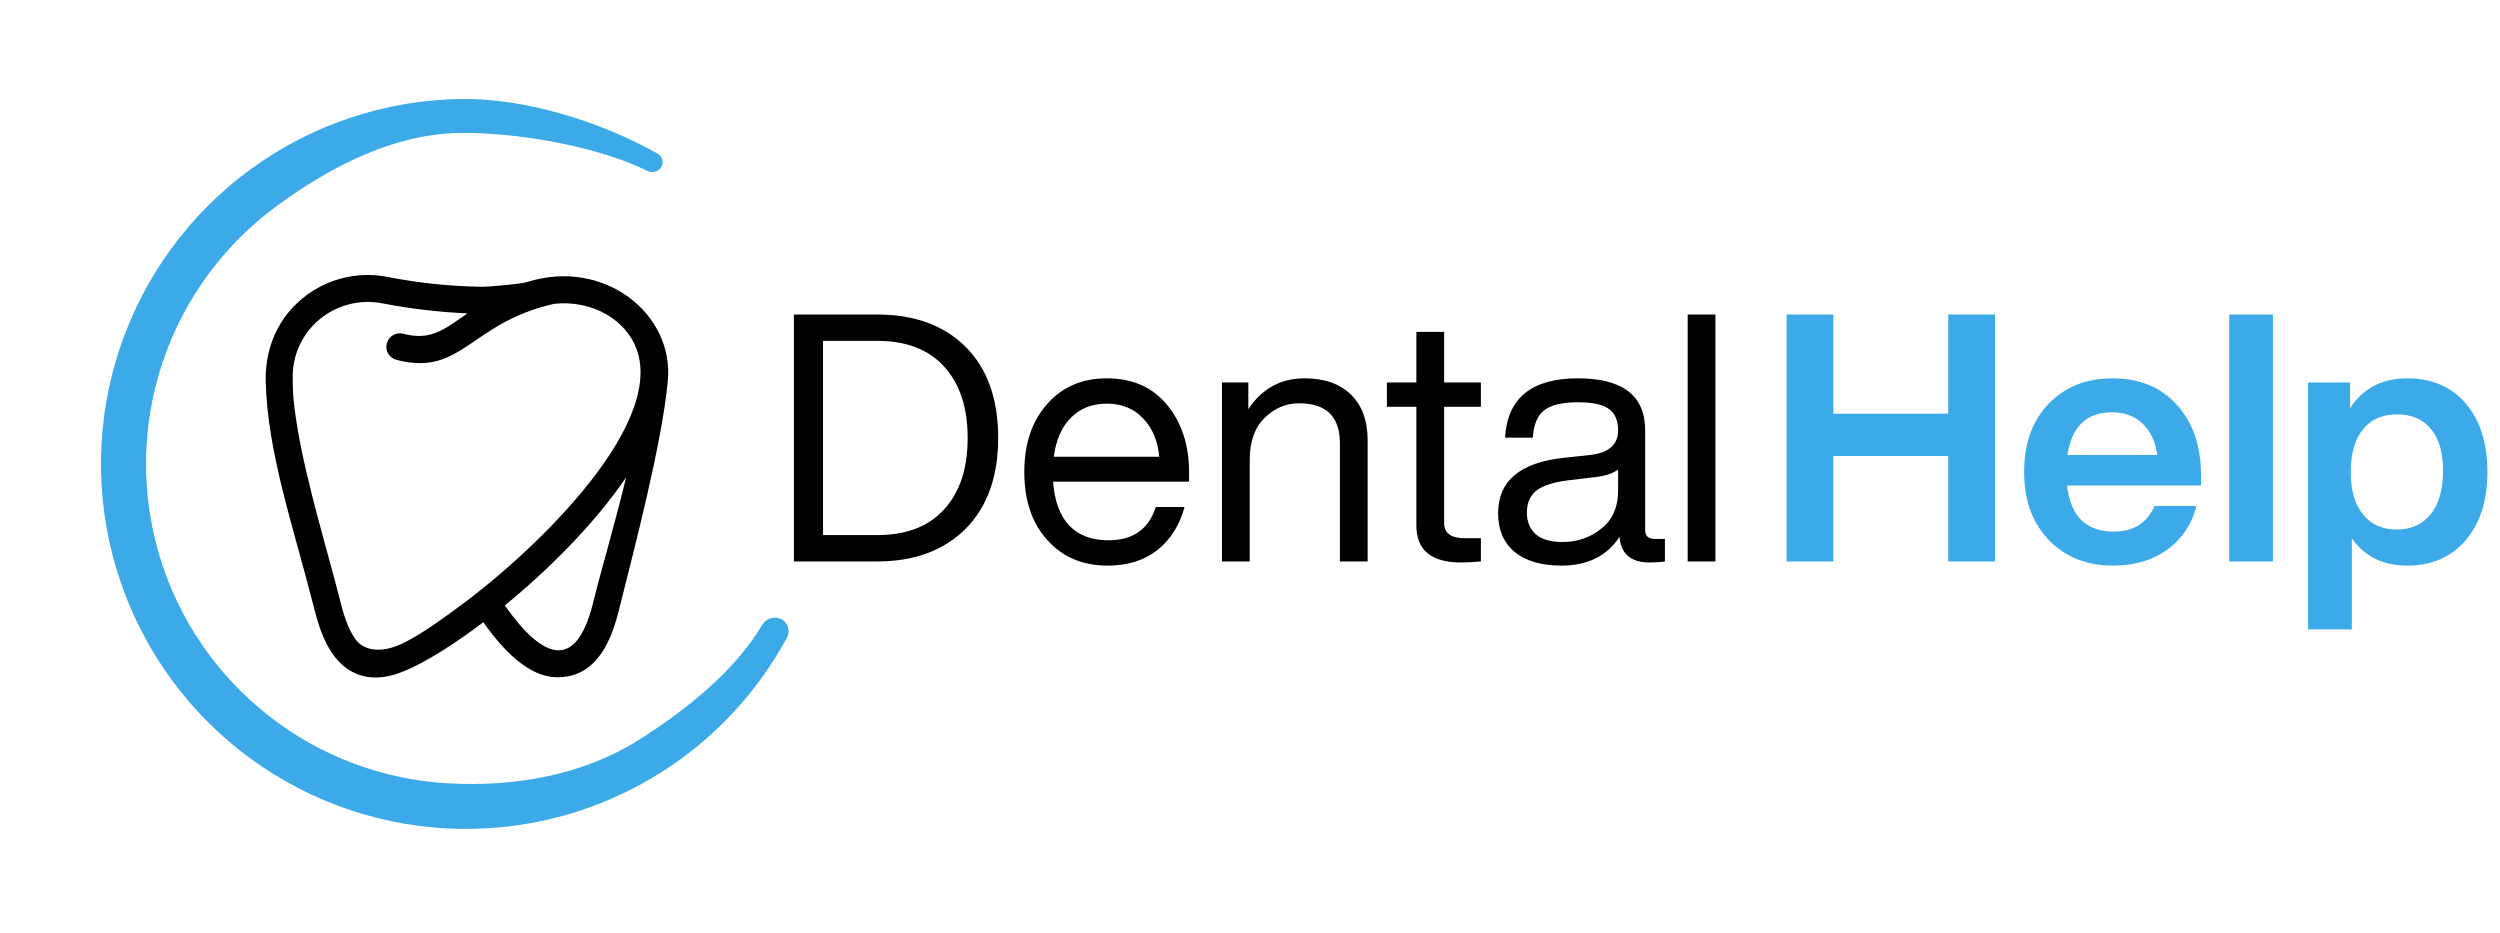
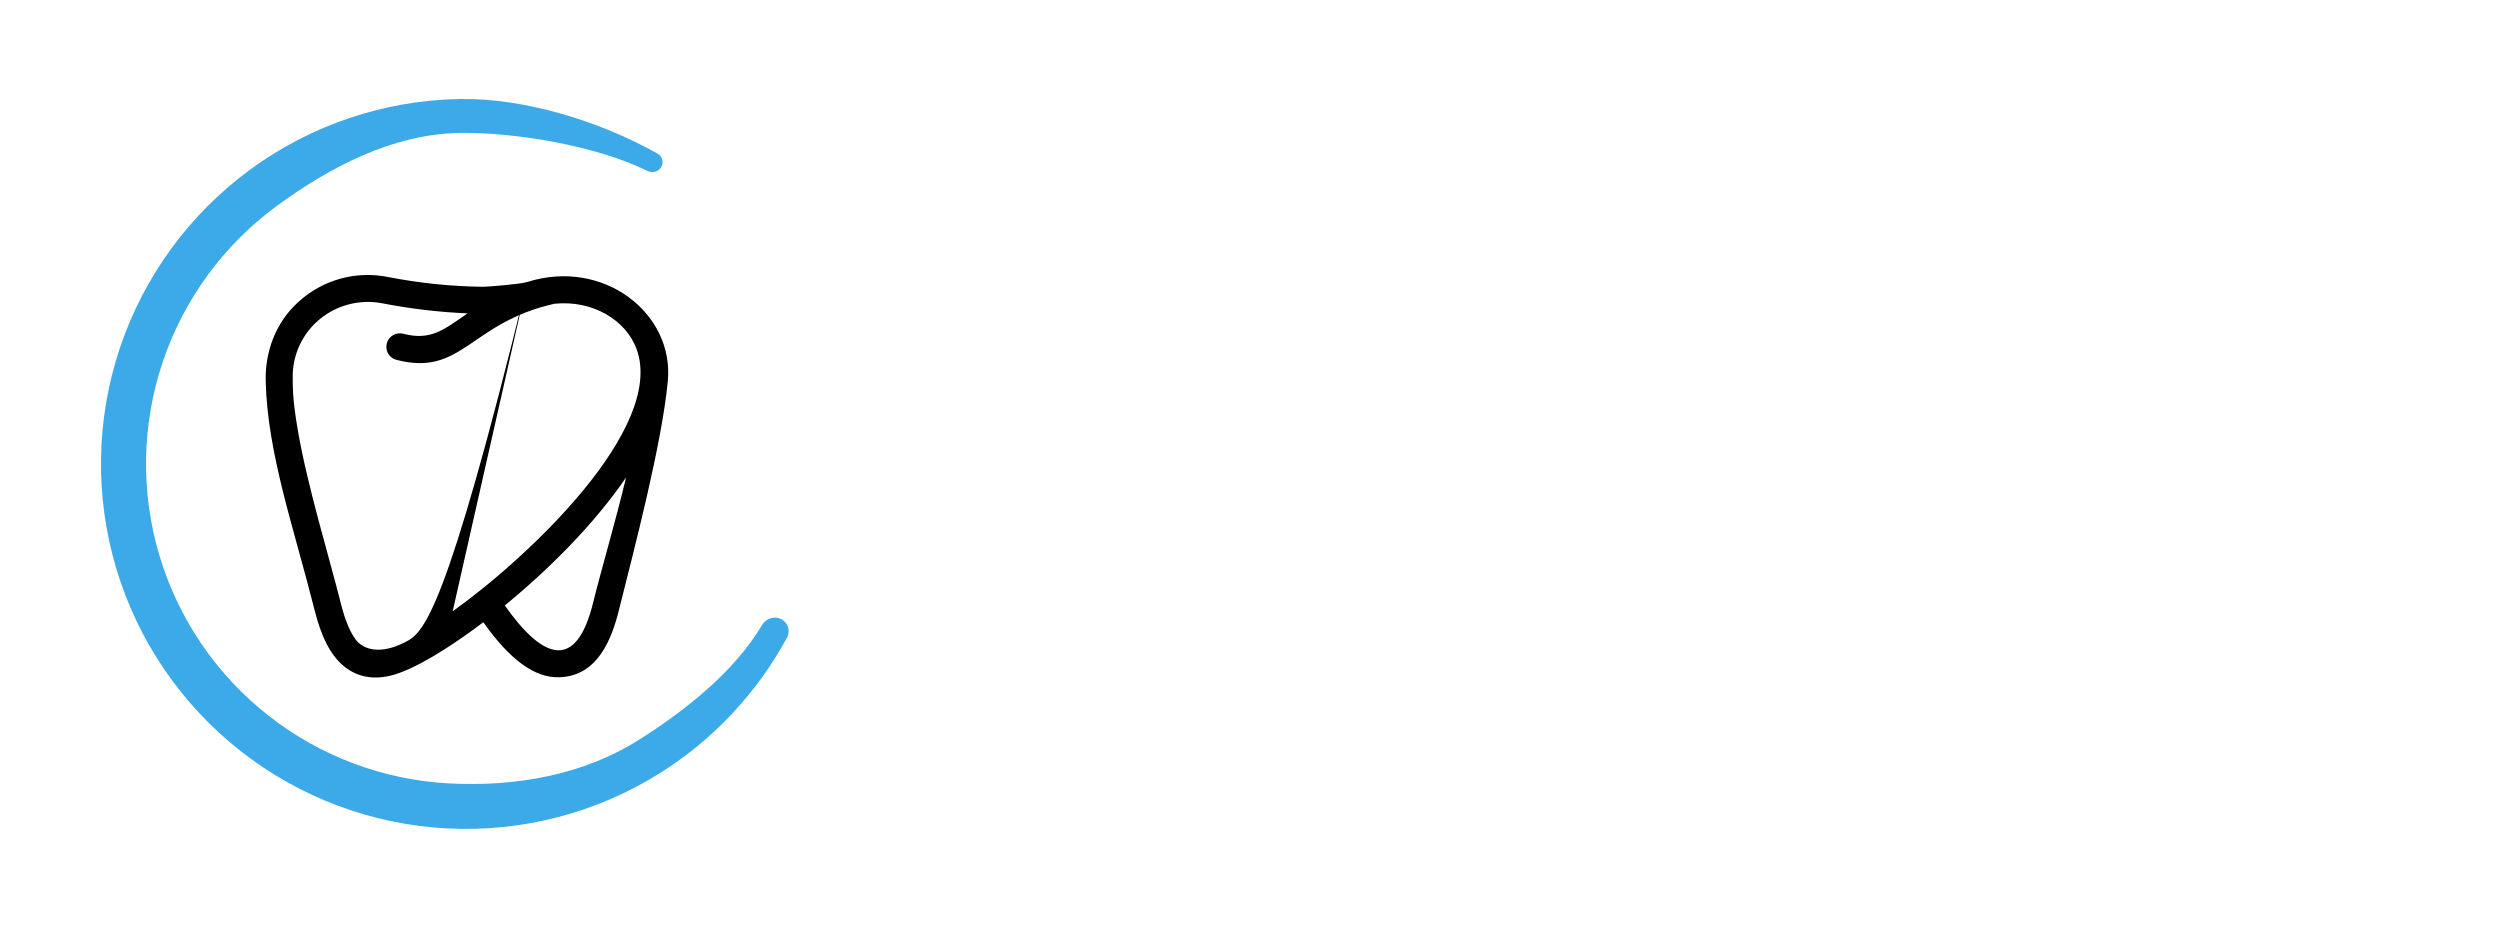
<svg xmlns="http://www.w3.org/2000/svg" width="461" height="172" viewBox="0 0 461 172" fill="none">
-   <path d="M97.212 52.002C95.843 52.431 89.75 52.884 89.08 52.884C83.191 52.813 77.32 52.208 71.54 51.077C68.615 50.49 65.593 50.601 62.719 51.403C59.846 52.204 57.204 53.673 55.01 55.689C50.75 59.543 48.865 64.968 48.998 70.282C49.32 83.654 54.151 97.177 58.015 112.523C59.14 117.01 60.858 121.087 63.975 123.279C66.478 125.039 69.703 125.536 73.666 124.084C78.621 122.273 84.95 117.901 89.123 114.737C94.018 121.665 98.599 125.013 103.069 124.885C110.244 124.726 112.816 117.751 114.125 112.523C117.028 100.919 122.051 81.847 123.142 70.282C124.353 57.791 111.291 47.549 97.212 52.002ZM83.472 112.724C82.116 113.705 78.097 116.702 74.709 118.415C70.166 120.757 67.023 119.811 65.628 117.987C64.688 116.745 63.709 114.702 62.863 111.311C60.669 102.555 56.633 89.512 54.864 79.025C53.842 72.971 54.005 70.847 53.983 69.914C53.912 67.945 54.267 65.984 55.024 64.165C55.782 62.346 56.923 60.711 58.371 59.371C59.99 57.88 61.939 56.792 64.06 56.197C66.181 55.601 68.413 55.515 70.574 55.946C75.731 56.944 80.955 57.559 86.203 57.787C81.802 60.853 79.389 62.831 74.439 61.564C74.117 61.47 73.78 61.441 73.447 61.48C73.114 61.518 72.793 61.623 72.502 61.788C72.21 61.953 71.956 62.175 71.752 62.441C71.549 62.706 71.401 63.01 71.318 63.334C71.235 63.657 71.218 63.994 71.269 64.325C71.319 64.655 71.436 64.972 71.612 65.256C71.787 65.54 72.019 65.787 72.292 65.98C72.565 66.173 72.875 66.31 73.202 66.381C85.224 69.451 86.676 59.5 102.227 56.014C109.342 55.287 115.452 59.063 117.393 64.386C122.726 79.021 97.195 102.957 83.472 112.724ZM109.325 111.315C106.263 123.527 100.308 121.905 93.086 111.645C101.111 105.085 109.574 96.659 115.452 88.035C113.464 96.333 110.926 104.833 109.325 111.315Z" fill="black" />
-   <path d="M359.25 76.287V57.996H367.884V103.532H359.25V84.09H338.081V103.532H329.447V57.996H338.081V76.287H359.25ZM405.863 87.607V89.526H381.176C381.475 92.34 382.349 94.472 383.798 95.921C385.291 97.328 387.273 98.032 389.746 98.032C393.413 98.032 395.928 96.454 397.293 93.299H405.031C404.179 96.667 402.388 99.353 399.659 101.357C396.93 103.319 393.605 104.299 389.682 104.299C384.779 104.299 380.814 102.722 377.787 99.567C374.759 96.411 373.246 92.233 373.246 87.031C373.246 81.83 374.738 77.651 377.723 74.496C380.75 71.341 384.694 69.764 389.554 69.764C394.543 69.764 398.508 71.405 401.45 74.688C404.392 77.971 405.863 82.277 405.863 87.607ZM389.49 76.031C384.758 76.031 382.008 78.653 381.24 83.898H397.804C397.463 81.467 396.568 79.549 395.118 78.142C393.669 76.735 391.793 76.031 389.49 76.031ZM419.124 103.532H411.066V57.996H419.124V103.532ZM443.909 69.764C448.429 69.764 452.032 71.32 454.718 74.432C457.361 77.587 458.683 81.787 458.683 87.031C458.683 92.233 457.361 96.411 454.718 99.567C452.032 102.722 448.429 104.299 443.909 104.299C439.433 104.299 436.022 102.615 433.677 99.247V116.067H425.618V70.531H433.357V75.264C435.744 71.597 439.262 69.764 443.909 69.764ZM435.787 94.898C437.237 96.731 439.305 97.648 441.991 97.648C444.634 97.648 446.723 96.689 448.258 94.77C449.751 92.894 450.497 90.229 450.497 86.776C450.497 83.407 449.751 80.849 448.258 79.101C446.809 77.31 444.719 76.415 441.991 76.415C439.305 76.415 437.215 77.332 435.723 79.165C434.231 80.998 433.485 83.621 433.485 87.031C433.485 90.485 434.252 93.107 435.787 94.898Z" fill="#3CAAE8" />
-   <path d="M146.395 57.996H161.744C168.651 57.996 174.109 60 178.116 64.008C182.082 68.016 184.064 73.601 184.064 80.764C184.064 87.841 182.082 93.406 178.116 97.456C174.066 101.507 168.609 103.532 161.744 103.532H146.395V57.996ZM151.767 98.671H161.744C167.116 98.671 171.231 97.094 174.087 93.939C176.987 90.783 178.436 86.392 178.436 80.764C178.436 75.136 176.987 70.744 174.087 67.589C171.231 64.434 167.116 62.856 161.744 62.856H151.767V98.671ZM219.261 87.031V88.822H194.191C194.446 92.404 195.448 95.111 197.197 96.944C198.945 98.735 201.332 99.63 204.359 99.63C208.922 99.63 211.842 97.584 213.121 93.491H218.43C217.534 96.817 215.871 99.46 213.441 101.421C211.011 103.34 207.941 104.299 204.232 104.299C199.669 104.299 195.981 102.743 193.167 99.63C190.311 96.518 188.882 92.318 188.882 87.031C188.882 81.83 190.289 77.651 193.103 74.496C195.875 71.341 199.542 69.764 204.104 69.764C208.836 69.764 212.546 71.405 215.232 74.688C217.918 77.971 219.261 82.085 219.261 87.031ZM204.104 74.432C201.418 74.432 199.222 75.285 197.516 76.99C195.811 78.653 194.745 81.062 194.319 84.217H213.761C213.505 81.318 212.524 78.973 210.819 77.182C209.113 75.349 206.875 74.432 204.104 74.432ZM240.553 69.764C244.22 69.764 247.076 70.766 249.123 72.769C251.169 74.773 252.193 77.587 252.193 81.212V103.532H247.076V81.723C247.076 76.82 244.561 74.368 239.53 74.368C237.142 74.368 235.031 75.264 233.198 77.054C231.365 78.845 230.448 81.446 230.448 84.857V103.532H225.332V70.531H230.192V75.456C232.708 71.661 236.161 69.764 240.553 69.764ZM273.074 70.531V75.008H266.295V96.433C266.295 98.309 267.553 99.247 270.069 99.247H273.074V103.532C271.667 103.66 270.452 103.724 269.429 103.724C263.929 103.724 261.179 101.443 261.179 96.88V75.008H255.743V70.531H261.179V61.194H266.295V70.531H273.074ZM305.158 99.375H307.013V103.532C306.16 103.66 305.222 103.724 304.199 103.724C300.745 103.724 298.891 102.146 298.635 98.991C296.333 102.53 292.751 104.299 287.89 104.299C284.266 104.299 281.41 103.468 279.321 101.805C277.274 100.099 276.251 97.712 276.251 94.642C276.251 88.673 280.323 85.262 288.466 84.409L293.199 83.898C296.652 83.514 298.379 82 298.379 79.357C298.379 77.523 297.803 76.202 296.652 75.392C295.544 74.582 293.646 74.177 290.96 74.177C288.104 74.177 286.036 74.667 284.757 75.647C283.52 76.585 282.817 78.27 282.646 80.7H277.53C277.956 73.409 282.433 69.764 290.96 69.764C299.232 69.764 303.368 72.961 303.368 79.357V97.776C303.368 98.842 303.964 99.375 305.158 99.375ZM288.146 99.95C290.875 99.95 293.263 99.119 295.309 97.456C297.356 95.836 298.379 93.512 298.379 90.485V86.584C297.441 87.308 295.991 87.778 294.03 87.991L289.234 88.566C286.462 88.907 284.48 89.547 283.286 90.485C282.135 91.423 281.559 92.766 281.559 94.514C281.559 96.22 282.113 97.563 283.222 98.543C284.33 99.481 285.972 99.95 288.146 99.95ZM316.325 103.532H311.209V57.996H316.325V103.532Z" fill="black" />
+   <path d="M97.212 52.002C95.843 52.431 89.75 52.884 89.08 52.884C83.191 52.813 77.32 52.208 71.54 51.077C68.615 50.49 65.593 50.601 62.719 51.403C59.846 52.204 57.204 53.673 55.01 55.689C50.75 59.543 48.865 64.968 48.998 70.282C49.32 83.654 54.151 97.177 58.015 112.523C59.14 117.01 60.858 121.087 63.975 123.279C66.478 125.039 69.703 125.536 73.666 124.084C78.621 122.273 84.95 117.901 89.123 114.737C94.018 121.665 98.599 125.013 103.069 124.885C110.244 124.726 112.816 117.751 114.125 112.523C117.028 100.919 122.051 81.847 123.142 70.282C124.353 57.791 111.291 47.549 97.212 52.002ZC82.116 113.705 78.097 116.702 74.709 118.415C70.166 120.757 67.023 119.811 65.628 117.987C64.688 116.745 63.709 114.702 62.863 111.311C60.669 102.555 56.633 89.512 54.864 79.025C53.842 72.971 54.005 70.847 53.983 69.914C53.912 67.945 54.267 65.984 55.024 64.165C55.782 62.346 56.923 60.711 58.371 59.371C59.99 57.88 61.939 56.792 64.06 56.197C66.181 55.601 68.413 55.515 70.574 55.946C75.731 56.944 80.955 57.559 86.203 57.787C81.802 60.853 79.389 62.831 74.439 61.564C74.117 61.47 73.78 61.441 73.447 61.48C73.114 61.518 72.793 61.623 72.502 61.788C72.21 61.953 71.956 62.175 71.752 62.441C71.549 62.706 71.401 63.01 71.318 63.334C71.235 63.657 71.218 63.994 71.269 64.325C71.319 64.655 71.436 64.972 71.612 65.256C71.787 65.54 72.019 65.787 72.292 65.98C72.565 66.173 72.875 66.31 73.202 66.381C85.224 69.451 86.676 59.5 102.227 56.014C109.342 55.287 115.452 59.063 117.393 64.386C122.726 79.021 97.195 102.957 83.472 112.724ZM109.325 111.315C106.263 123.527 100.308 121.905 93.086 111.645C101.111 105.085 109.574 96.659 115.452 88.035C113.464 96.333 110.926 104.833 109.325 111.315Z" fill="black" />
  <path d="M122.07 30.499C122.361 29.68 122.033 28.768 121.276 28.341C110.701 22.375 96.741 18.044 84.734 18.256C70.842 18.502 57.367 23.041 46.158 31.25C34.949 39.459 26.555 50.936 22.128 64.106C17.701 77.276 17.459 91.493 21.434 104.805C25.409 118.118 33.406 129.875 44.329 138.462C55.252 147.048 68.564 152.044 82.439 152.764C96.314 153.483 110.072 149.891 121.824 142.481C131.641 136.291 139.656 127.69 145.137 117.547C145.832 116.261 145.242 114.675 143.899 114.097C142.655 113.561 141.216 114.094 140.525 115.259C135.393 123.916 126.213 131.129 117.766 136.455C107.465 142.951 95.031 145.095 82.869 144.465C70.707 143.834 59.039 139.455 49.465 131.928C39.891 124.402 32.881 114.097 29.397 102.428C25.913 90.759 26.125 78.297 30.005 66.754C33.885 55.21 41.243 45.15 51.068 37.955C60.893 30.759 72.451 24.735 84.628 24.519C94.704 24.341 109.883 26.809 119.407 31.531C120.428 32.036 121.69 31.573 122.07 30.499Z" fill="#3CAAE8" />
</svg>